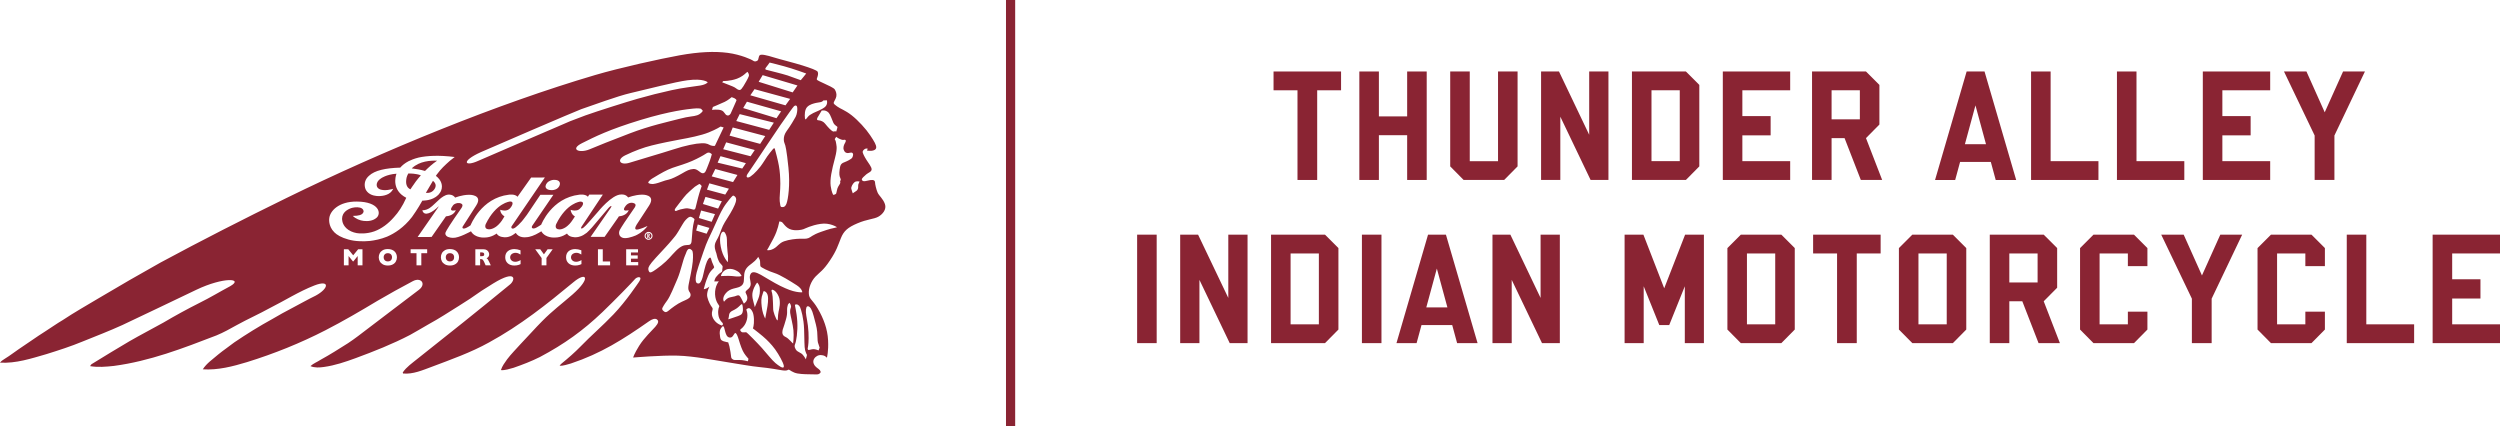
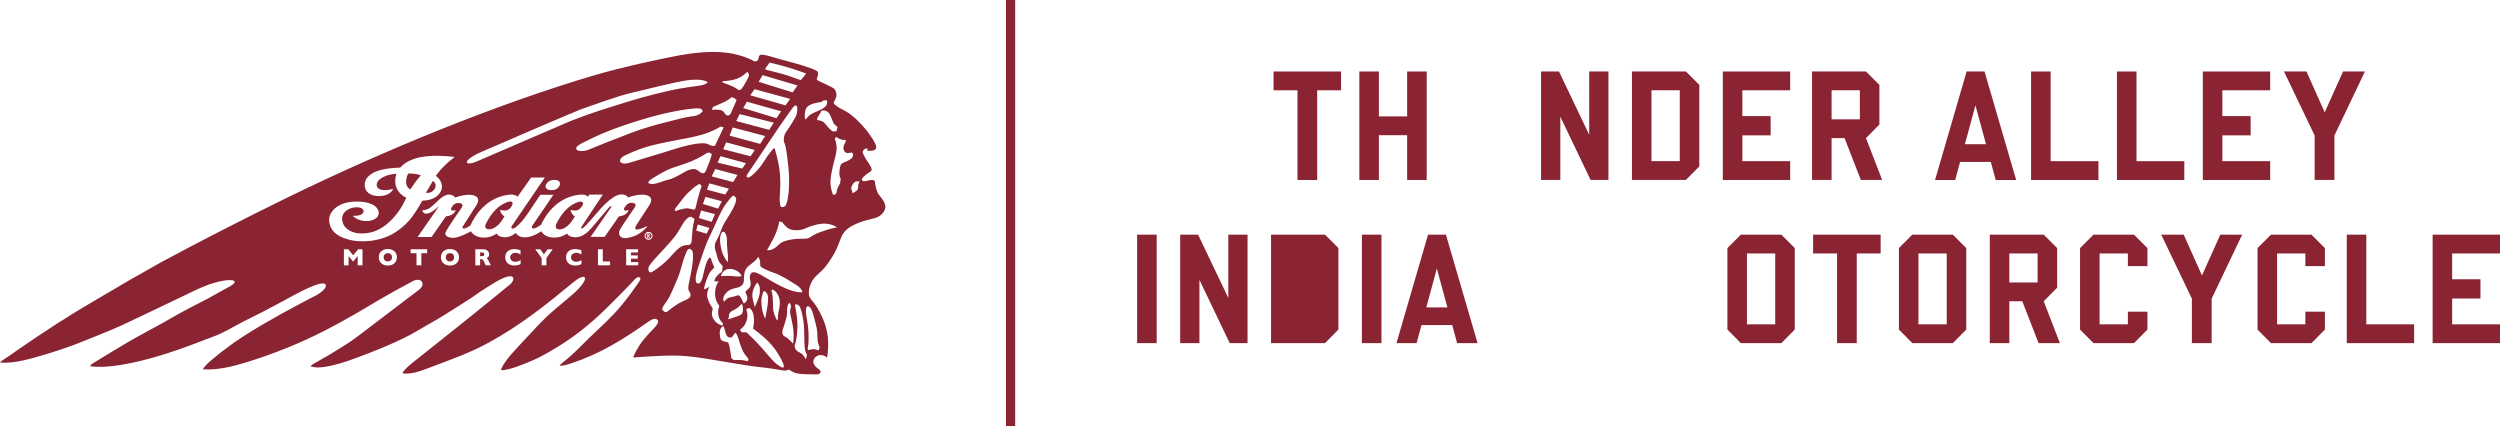
<svg xmlns="http://www.w3.org/2000/svg" viewBox="0 0 544.067 92.799">
  <g fill="#8a2433">
    <path d="m219.93 92.799v-92.799" stroke="#8a2433" stroke-miterlimit="10" stroke-width="2" />
    <path d="m277.157 19.649v-4.091h14.694v4.091h-5.195v19.517h-4.287v-19.517z" />
    <path d="m295.829 39.165v-23.607h4.254v9.774h6.153v-9.774h4.254v23.607h-4.254v-9.742h-6.153v9.742z" />
-     <path d="m315.605 36.21v-20.652h4.254v19.516h6.153v-19.516h4.254v20.652l-2.923 2.955h-8.816z" />
    <path d="m335.38 39.165v-23.607h3.896l6.575 13.769v-13.769h4.189v23.607h-3.881l-6.592-13.769v13.769h-4.188z" />
    <path d="m355.155 39.165v-23.607h11.739l2.922 2.922v17.73l-2.922 2.955zm4.253-4.092h6.153v-15.425h-6.153z" />
    <path d="m374.93 39.165v-23.607h14.661v4.091h-10.407v5.618h6.153v4.189h-6.153v5.617h10.407v4.092z" />
    <path d="m394.348 39.165v-23.607h11.739l2.922 2.922v8.622l-2.922 2.955 3.523 9.108h-4.645l-3.539-9.108h-2.825v9.108h-4.254zm4.254-13.2h6.153v-6.316h-6.153z" />
    <path d="m421.12 39.165 6.873-23.606 3.894-.002 6.887 23.608h-4.453l-1.067-3.93h-6.686l-1.067 3.93h-4.38zm6.494-7.777h4.595l-2.297-8.456z" />
    <path d="m442.016 39.165v-23.607h4.254v19.516h10.408v4.092h-14.662z" />
    <path d="m460.704 39.165v-23.607h4.254v19.516h10.407v4.092h-14.661z" />
    <path d="m479.392 39.165v-23.607h14.661v4.091h-10.407v5.618h6.153v4.189h-6.153v5.617h10.407v4.092z" />
    <path d="m497.056 15.558h4.888l3.978 8.881 3.994-8.881h4.757l-6.641 13.931v9.677h-4.303v-9.677z" />
    <path d="m247.471 74.675v-23.607h4.254v23.607z" />
    <path d="m256.839 74.675v-23.607h3.896l6.576 13.769v-13.769h4.189v23.607h-3.88l-6.592-13.769v13.769z" />
-     <path d="m276.615 74.675v-23.607h11.738l2.923 2.922v17.73l-2.923 2.955zm4.253-4.092h6.153v-15.425h-6.153z" />
+     <path d="m276.615 74.675v-23.607h11.738l2.923 2.922v17.73l-2.923 2.955zm4.253-4.092h6.153h-6.153z" />
    <path d="m296.39 74.675v-23.607h4.254v23.607z" />
    <path d="m303.907 74.675 6.873-23.606 3.893-.002 6.887 23.608h-4.452l-1.067-3.93h-6.686l-1.067 3.93h-4.38zm6.493-7.777h4.594l-2.297-8.456z" />
-     <path d="m324.802 74.675v-23.607h3.896l6.575 13.769v-13.769h4.189v23.607h-3.881l-6.592-13.769v13.769h-4.188z" />
-     <path d="m353.555 74.675v-23.607h4.092l4.529 11.674 4.547-11.674h4.092v23.607h-4.157v-12.372l-3.394 8.442h-2.159l-3.394-8.442v12.372z" />
    <path d="m375.928 71.72v-17.73l2.923-2.922h8.816l2.922 2.922v17.73l-2.922 2.955h-8.816zm4.254-1.137h6.153v-15.425h-6.153z" />
    <path d="m394.583 55.158v-4.091h14.693v4.091h-5.195v19.517h-4.286v-19.517z" />
    <path d="m413.254 71.72v-17.73l2.923-2.922h8.816l2.922 2.922v17.73l-2.922 2.955h-8.816zm4.254-1.137h6.153v-15.425h-6.153z" />
    <path d="m433.03 74.675v-23.607h11.738l2.924 2.922v8.622l-2.924 2.955 3.523 9.108h-4.643l-3.54-9.108h-2.825v9.108h-4.254zm4.253-13.2h6.154v-6.316h-6.154z" />
    <path d="m452.675 71.72v-17.73l2.922-2.922h8.816l2.923 2.922v3.93h-4.254v-2.761h-6.153v15.425h6.153v-2.76h4.254v3.896l-2.923 2.955h-8.816z" />
    <path d="m470.339 51.067h4.888l3.978 8.881 3.994-8.881h4.757l-6.641 13.931v9.677h-4.303v-9.677z" />
    <path d="m491.3 71.72v-17.73l2.922-2.922h8.816l2.923 2.922v3.93h-4.254v-2.761h-6.153v15.425h6.153v-2.76h4.254v3.896l-2.923 2.955h-8.816z" />
    <path d="m510.718 74.675v-23.607h4.254v19.516h10.407v4.092h-14.661z" />
    <path d="m529.406 74.675v-23.607h14.661v4.091h-10.407v5.618h6.153v4.189h-6.153v5.617h10.407v4.092z" />
    <path d="m94.222 39.35c-.569.926-1.139 1.912-1.55 2.63.562.05 1.488-.035 1.99-1.009.359-.708.018-1.245-.44-1.621z" />
    <path d="m98.601 55.35c-.082-.081-.178-.14-.291-.185-.109-.042-.24-.065-.393-.065-.281 0-.496.077-.66.248-.16.163-.24.376-.24.642 0 .269.08.483.24.653.164.161.378.247.66.247.193 0 .361-.04.496-.115.135-.074.236-.186.311-.315.07-.136.102-.29.102-.47 0-.126-.012-.247-.053-.358-.039-.104-.098-.202-.172-.28z" />
    <path d="m104.708 54.922h-.221v.838h.225c.258 0 .436-.03.529-.089.094-.055.137-.161.137-.321 0-.159-.049-.271-.152-.333-.111-.064-.277-.095-.518-.095z" />
    <path d="m85.08 55.35c-.08-.081-.175-.14-.287-.185-.107-.042-.244-.065-.387-.065-.284 0-.506.077-.665.248-.164.163-.243.376-.243.642 0 .269.084.483.243.653.164.161.383.247.665.247.192 0 .356-.04.492-.115.137-.074.238-.186.309-.315.068-.136.106-.29.106-.47 0-.126-.019-.247-.06-.358-.036-.104-.096-.202-.174-.28z" />
    <path d="m192.583 44.404c-.414-1.18-1.271-1.775-1.584-2.476-.312-.698-.568-1.874-.568-2.233s-.26-.621-1.023-.503c-.756.109-1.641.534-1.846-.08-.102-.281.543-.782.959-1.159.422-.37 1.127-.536 1.166-1.071.033-.537-.668-1.342-1.129-2.092-.461-.739-.883-1.534-.812-1.819.07-.281.385-.529.617-.615.229-.077.477-.002.477-.002l-.164.411s.637.092 1.012.048c.367-.035.963-.182 1-.719.029-.529-.396-1.283-1.309-2.645-.898-1.363-2.635-3.264-4.053-4.373-1.418-1.105-2.463-1.409-3.076-1.866-.611-.462-.889-.614-.799-.91.082-.297.455-.788.553-1.309.102-.528-.059-1.084-.34-1.531-.219-.338-1.418-.882-2.291-1.282-.879-.395-1.166-.549-1.406-.688-.244-.138-.275-.228-.121-.61.15-.375.279-.945.1-1.268-.186-.326-1.586-.821-3.35-1.38-1.777-.558-4.807-1.306-6.242-1.753-1.443-.447-2.678-.744-3.004-.468-.311.276-.232.961-.479 1.156-.26.188-.631.322-.986.03-.234-.194-2.625-1.314-5.522-1.694-2.887-.373-6.24-.223-10.467.535-4.232.763-12.967 2.699-18.346 4.284-21.25 6.259-46.042 16.394-67.26 26.799-9.201 4.505-18.335 9.159-27.349 14.014-4.525 2.531-9.012 5.113-13.453 7.76-2.633 1.575-5.301 3.082-7.849 4.775-1.303.766-2.529 1.645-3.787 2.446-1.963 1.227-3.816 2.599-5.745 3.854-.993.67-1.925 1.413-2.963 2.042-.401.263-.851.516-1.145.913 3.477.201 6.821-.907 10.113-1.858 2.686-.838 5.339-1.694 7.915-2.762 2.875-1.163 5.779-2.277 8.608-3.568 5.376-2.522 10.707-5.107 16.075-7.662 5.971-2.85 10.417-2.518 7.385-.789-2.231 1.183-4.377 2.5-6.655 3.62-2.666 1.344-5.301 2.78-7.88 4.302-2.465 1.374-4.985 2.674-7.435 4.086-2.703 1.587-5.377 3.227-8.047 4.867-.224.116-.369.31-.469.523 1.712.293 3.453.134 5.172-.047 7.85-1.048 15.009-3.826 22.329-6.641 1.533-.63 2.962-1.437 4.399-2.236 2.383-1.317 4.86-2.411 7.246-3.732 3.229-1.616 6.292-3.586 9.674-4.906 3.422-1.321 3.163.655.271 2.218-1.735.844-3.398 1.793-5.094 2.683-1.483.767-2.939 1.574-4.362 2.416-2.831 1.558-5.59 3.268-8.26 5.078-1.145.901-2.354 1.69-3.48 2.62-1.179 1.035-2.537 1.91-3.373 3.24 3.279.214 6.516-.626 9.628-1.57 5.874-1.822 11.602-4.121 17.065-6.93 3.861-1.987 7.624-4.183 11.343-6.421 2.521-1.486 5.092-2.891 7.659-4.257 1.811-.972 3.002.61 1.344 1.876-3.694 2.831-7.432 5.611-11.108 8.438-1.434 1.091-2.838 2.201-4.32 3.175-1.976 1.246-3.931 2.497-5.979 3.614-.709.474-1.565.777-2.203 1.377.927.398 1.985.325 2.971.182 2.355-.328 4.616-1.096 6.834-1.906 4.036-1.489 8.052-3.074 11.868-5.06 1.338-.777 2.711-1.521 4.039-2.325 2.249-1.224 4.384-2.628 6.552-3.978 4.662-2.898 2.844-2.038 7.512-4.902 5.217-3.206 4.836-.659 3.58.28-7.156 5.863-12.832 10.398-20.089 16.134-1.123.921-2.369 1.75-3.182 2.961.01.049.056.166.082.222 2.171.203 4.242-.729 6.229-1.456 4.212-1.595 8.5-3.099 12.458-5.298 6.795-3.706 12.574-8.308 18.418-13.148 2.812-2.328 3.852-.899-.195 2.671-2.467 2.152-4.348 3.513-6.643 5.831-1.609 1.615-3.123 3.357-4.709 4.994-.975 1.098-2.037 2.14-2.93 3.325-.512.732-1.08 1.462-1.35 2.354.959.051 1.875-.282 2.775-.524 1.955-.679 3.881-1.416 5.725-2.343 5.295-2.812 9.387-5.75 13.582-9.752 2.586-2.47 6.668-6.667 7.107-7.211.451-.539 1.77-.728.881.589-.232.324-2.762 4.167-5.566 7.101-2.396 2.512-4.891 4.632-7.121 6.942-1.299 1.34-2.711 2.562-4.154 3.737-.18.143-.315.308-.453.484.834.084 1.648-.284 2.453-.473 6.531-2.176 11.338-5.222 17.002-9.186.682-.482 1.356-.715 1.758-.381.41.334.283.807-.381 1.57-.654.761-2.42 2.377-3.523 4.15-1.104 1.768-1.303 2.551-1.303 2.551s6.068-.521 9.697-.416c3.637.105 8.17 1.02 10.857 1.437 2.695.419 5.004.869 7.062 1.066 2.055.192 4.029.558 4.805.689 1.229.193 1.244-.171 1.457-.144.199.028.811.647 1.902.835 1.09.186 2.283.168 3.213.188.939.013 1.213.081 1.525-.139.315-.206.398-.401.111-.775-.301-.387-1.012-.586-1.332-1.405-.332-.827.33-1.49.795-1.715.463-.24.877-.164 1.289-.082.41.077.787.495.787.495s.385-1.375.254-3.806c-.119-2.426-.988-4.739-2.211-6.83-1.219-2.083-1.887-2.051-1.975-3.283-.09-1.237.506-2.751 1.465-3.75.967-.998 1.664-1.289 3.121-3.481 1.477-2.193 1.756-3.31 2.391-4.871.623-1.557 1.484-2.327 3.598-3.224 2.119-.907 3.561-.907 4.508-1.416.943-.509 1.896-1.608 1.475-2.785zm-11.23-17.709c.289.616.875.815.896.935.02.125-.26 1.001-.26 1.001s-.065-.023-.195-.065c-.131-.027-.236.065-.408.065-.18-.002-.598-.344-.84-.601-.246-.259-.697-.732-1.004-1.139-.309-.404-.883-.682-1.443-.713-.549-.022-.188-.613-.023-.861.168-.26.748-1.254.748-1.254s.338-.04.582-.017c.246.019.67.19.953.511.367.42.713 1.52.994 2.137zm-3.732-4.304c.543-.127.936-.111 1.201-.244.274-.133.369-.291.369-.291l.768-.023s.254.882-.434 1.458c-.703.578-1.9.988-2.551 1.315-.652.341-.908.528-1.154.817-.26.286-.57.92-.645.267-.084-.655-.06-1.866.508-2.425.57-.57 1.408-.751 1.938-.875zm-10.643-8.069c.221-.295.516-.708.516-.708s1.06.239 3.139.808c2.082.562 4.822 1.577 4.822 1.577s-.236.297-.562.703c-.211.239-.627.752-.627.752s-1.859-.691-2.869-1.035c-1.027-.342-4.17-1.103-4.641-1.233-.469-.128.006-.572.223-.863zm-1.006 2.028 7.58 2.25-1.045 1.509c-2.459-.801-4.938-1.509-7.402-2.31l.867-1.448zm4.795 14.918c.172.355.424 1.386.818 5.209.4 3.816-.072 6.941-.43 7.855-.357.907-.889.733-1.078.716-.289-.035-.271-.481-.387-1.254-.086-.758.141-2.407.131-3.825-.023-1.426-.072-2.574-.32-3.923-.176-1.062-.729-3.166-.865-3.623-.115-.354-.359-.074-.682.354-.15.193-.574.66-.979 1.253-.438.644-.92 1.478-1.48 2.206-.967 1.243-2.127 2.328-2.643 2.388-.518.057-.373-.443-.209-.703.16-.263.787-1.179 2.281-3.373.84-1.237 3.016-4.56 4.926-7.342 1.475-2.133 2.785-3.949 2.947-4.09.416-.315.678-.108.711.367.045.491-.055 1.388-.365 1.959-.309.571-1.1 1.92-1.977 3.12-.867 1.214-.566 2.357-.4 2.706zm-5.209 28.528c-1.018-.56-1.846-.814-2.199-.183-.396.712-.014 1.345.018 2.143.029.961-.895 1.302-1.08 1.659-.199.359.311.604.342 1.403.027.803-.764 1.257-.764 1.257s-.428-.985-.773-1.509c-.344-.521-.66-.247-1.184-.082-.531.154-.986.162-1.43.362-.432.2-.92.814-.92.814s-.572-.729.402-1.868c.971-1.136 2.246-.981 3.086-1.418 1.111-.573.754-1.576.916-2.746.17-1.158.742-1.628 1.703-2.342.967-.71 1.334-1.396 1.334-1.396s.184.324.326.631c.152.312.055 1.147.154 1.409.082.262 1.799 1.098 3.057 1.484 1.26.386 3.574 1.85 4.832 2.655 1.25.812 1.223 1.539 1.223 1.539s-.43.06-1.318-.105c-.891-.159-1.891-.514-3.445-1.272-1.547-.768-3.117-1.793-4.279-2.437zm3.885 7.996c-.111.477-.137 1.111-.148 1.38-.021.263-.021.572-.129.549-.117-.023-.414-.68-.596-1.174-.168-.498-.338-1.01-.312-1.511.006-.498-.076-1.884-.109-2.448-.043-.576-.176-1.043-.234-1.2-.082-.302.129-.346.129-.346s.815.044 1.426 1.492c.508 1.176.078 2.785-.025 3.258zm-2.527-.547c-.158.793-.387 2.09-.387 2.09s-.453-.855-.637-1.842c-.184-1-.293-2.148-.109-2.918.207-.761.412-1.227.412-1.227s.592 0 .854.838c.248.833.016 2.266-.133 3.059zm-1.903-2.209c-.301.713-.744 1.811-.744 1.811s-.143-.468-.211-.811c-.06-.352-.531-1.519-.234-2.603.338-1.273.955-1.931.955-1.931s.469.349.57 1.203c.082.857-.035 1.605-.336 2.33zm-3.398 2.888c-.15.357-.096.531-1.021.868-.926.335-2.106.707-2.106.707s.139-.516.152-.728c.01-.227.018-.795.771-1.149.746-.359 1.08-.613 1.416-.932.336-.317.592-.631.705-.43.111.197.23 1.307.082 1.663zm-2.262-9.358c.543.099 1.156.443 1.459.684.289.234.588.811.588.811s-.207.076-.521.11c-.311.028-.906-.013-1.564-.099-.682-.083-2.412.012-2.412.012s-.004-.495.596-1.059c.619-.573 1.307-.564 1.855-.459zm-2.486-4.827c-.449-2.285.119-3.302.498-3.319.375-.008.492.354.697.855.186.504.121 1.104.162 2.18.06 1.076.178 1.851.215 2.287.021.434-.033 1.318-.033 1.318s-1.107-1.041-1.539-3.321zm-4.766-6.293.484-1.631 3.018.786-.725 1.673zm2.289 2.156-.611 1.263-2.273-.69.346-1.32 2.539.748zm-1.412-5.204.547-1.548 3.566.949-.81 1.599zm-.025-6.694c-.57.017-1.133-.985-2.041-.927-.895.064-1.424.351-2.531 1-1.119.641-2.201 1.16-2.81 1.297-.615.137-1.037.274-1.744.525-.705.261-1.609.524-2.123.435-.498-.102-.85-.189-.445-.623.406-.424.527-.495 2.119-1.423 1.602-.927 2.441-1.318 4.014-1.805 1.555-.487 2.922-.96 4.193-1.606 1.27-.626 1.975-1.082 2.146-1.201.16-.132.492-.233.713-.132.229.086.469.323.469.323s-.273 1.099-.771 2.294c-.49 1.201-.611 1.831-1.188 1.843zm.904 3.571.514-1.378 4.256 1.166-.795 1.281zm1.027-2.889.785-1.6 4.822 1.291-.957 1.545zm13.524-11.691-1.016 1.56-7.162-1.913.746-1.509 7.432 1.861zm-6.672-3.18.814-1.382 7.445 2.097-1.01 1.496-7.25-2.211zm4.801 6.092-1.107 1.708-6.662-1.798.693-1.777zm-2.282 3.039-.91 1.359-5.965-1.532.652-1.494zm-1.931 2.861-.789 1.174-5.361-1.281.619-1.412 5.531 1.52zm1.877-16.101 7.754 2.114-1.012 1.407-7.652-2.187.91-1.335zm-6.799-1.77s1.465.042 2.982-.51c.953-.343 1.67-.958 1.865-1.155.211-.199.412-.333.412-.333s.457.468.295.949c-.166.501-.852 1.649-1.17 2.172-.332.526-.535.749-.713.806-.162.072-.506-.018-.891-.341-.385-.31-1.096-.557-1.584-.75-.49-.192-1.44-.565-1.44-.565l.242-.273zm-2.266 5.644s1.221-.494 2.574-1.114c.695-.317 1.523-1.023 1.523-1.023s.443.151.602.236c.156.09.512.305.426.511-.104.202-1.156 2.668-1.252 2.821-.094.146-.328.544-.791.393-.471-.152-.553-.816-1.168-1.068-.746-.317-2.098-.12-2.098-.12l.184-.637zm1.688 4.26.658.199-1.902 4s-.406.078-.9-.093c-.496-.166-.65-.505-1.949-.473-1.295.035-3.555.479-6.301 1.378-2.756.894-7.258 2.175-9.385 2.854-2.143.678-2.982-.643-.949-1.619 2.041-.978 3.916-1.679 5.752-2.134 1.824-.46 4.465-.987 6.232-1.313 1.752-.311 4.461-.835 6.152-1.521 1.691-.683 2.592-1.278 2.592-1.278zm-28.532 4.96c-2.193.916-4.379.019-1.588-1.366 2.783-1.389 5.795-2.918 12.676-5.019 6.647-2.019 10.24-2.345 11.443-2.479 1.23-.145 1.74.039 1.74.039l.393.442s-.334.642-1.199.956c-.885.318-1.609.172-4.021.819-2.398.639-6.232 1.429-10.727 3.156-4.52 1.725-6.51 2.539-8.717 3.452zm-23.65.612c1.783-.801 20.891-9.028 21.852-9.353 2.506-.847 7.816-2.829 10.74-3.509 3.736-.862 9.678-2.426 12.375-2.78 3.514-.462 4.41.435 4.41.435s-.275.479-1.664.711c-1.404.233-3.697.456-6.201 1.01-2.498.546-4.967 1.173-7.385 1.863-2.43.694-8.627 2.652-11.35 3.62-.777.277-1.959.725-3.34 1.268-.957.367-18.875 8.171-19.963 8.607-3.025 1.396-3.895.114.525-1.872zm17.184 7.076c-.287 1.222-1.734 1.194-1.734 1.194-1.432.003-1.371-.821-1.371-.821.17-1.332 1.789-1.425 1.789-1.425 1.652-.047 1.316 1.052 1.316 1.052zm-42.942 17.551h-1.043v-2.023l-.949 1.174h-.083l-.953-1.174v2.023h-1.019v-3.492h.952l1.076 1.318 1.075-1.318h.944zm7.271-.85c-.147.276-.369.492-.668.65-.297.162-.654.246-1.081.246-.434 0-.8-.087-1.096-.253-.296-.174-.521-.39-.666-.663-.14-.273-.22-.567-.22-.881s.072-.605.218-.878c.147-.271.368-.489.664-.663.3-.166.666-.246 1.1-.246.322 0 .604.05.858.143.254.095.46.229.623.394.16.159.286.35.366.566.086.221.129.448.129.684 0 .329-.076.626-.228.9zm-1.876-5.403c-1.425.586-2.841.838-3.76.949-.851.085-1.616.1-2.301.053-.938-.033-1.732-.171-2.402-.364-1.518-.407-2.527-1.026-3.048-1.557-1.42-1.398-1.109-3.083-1.109-3.083.157-1.528 2.005-3.652 6.005-3.619 4.89.042 5.347 2.585 4.301 3.513-.804.714-1.915.804-2.808.702-.789-.071-1.787-.479-2.377-1.092.673.004 1.191-.075 1.493-.165.439-.109.772-.389.843-.729 0-.012.003-.02.003-.02v-.022c.004-.042.004-.067.004-.102-.02-.344-.311-.625-.729-.75-.008 0-.011-.005-.026-.008-.789-.19-1.578-.008-1.927.099-.831.289-1.968.925-1.997 2.284 0 .071.004.144.008.218.033.51.294 1.785 1.951 2.563.396.18.815.299 1.239.378.581.09 2.074.22 3.808-.378 1.595-.576 3.058-1.672 4.299-3.107.939-1.023 1.847-2.361 2.633-4.129l.031-.075c-3.184-1.63-2.344-4.592-2.158-5.148.014-.03.023-.062.038-.093-1.135.077-1.986.345-2.524.566-.979.396-1.441.906-1.593 1.177-.191.316-.426 1.1.286 1.542 1.054.655 3.069.021 3.115.005-.082.167-.171.326-.283.472-.107.137-.229.261-.361.368-.13.107-.269.195-.415.278-.144.079-.296.143-.449.197-.152.057-.305.101-.462.138-.148.03-.3.058-.447.08-.14.017-.278.027-.419.037-.121.009-.243.009-.366.009-.09 0-.193-.009-.285-.014-.062-.003-.124-.008-.195-.016-.019 0-.046-.007-.069-.013-1.33-.138-2.163-.908-2.376-1.768-.245-1.013.079-1.931.858-2.608 1.245-1.168 3.579-1.678 6.799-1.774.42-.493.996-.964 1.785-1.386.497-.251 1.248-.568 2.232-.81 1.798-.384 4.324-.553 7.828-.115l-.01.01c-.336.268-.693.546-1.047.825-1.095.979-1.911 1.718-2.802 2.936l-.04.05c-.017.025-.035.05-.054.074l-.137.215c.107.079.215.167.323.262.441.403 1.407 1.515.795 3.023-.084.174-.243.44-.492.732-.051.053-.1.107-.135.142-.239.234-.475.396-.594.472-1.213.805-2.843.755-2.843.755-.067.17-1.137 2.014-2.259 3.569-1.769 2.292-3.79 3.559-5.378 4.249zm8.683 3.613h-1.273v2.64h-1.048v-2.64h-1.279v-.853h3.601v.853zm6.713 1.79c-.15.276-.375.492-.668.65-.299.162-.662.246-1.09.246s-.789-.087-1.089-.253c-.299-.174-.518-.39-.665-.663-.146-.273-.215-.567-.215-.881s.069-.605.215-.878c.144-.271.366-.489.665-.663.301-.166.66-.246 1.089-.246.324 0 .609.05.865.143.25.095.463.229.621.394.164.159.281.35.369.566.082.221.125.448.125.684 0 .329-.072.626-.223.9zm6.004.85-.27-.619c-.102-.227-.191-.393-.273-.496-.082-.106-.156-.174-.234-.201-.074-.026-.176-.042-.299-.042h-.115v1.358h-1.043v-3.492h1.781c.283 0 .527.062.709.182.182.115.318.258.393.427.084.166.125.327.125.476 0 .18-.031.326-.104.451-.066.117-.133.207-.215.26-.072.062-.16.112-.25.164.111.065.203.141.273.228.074.097.17.273.295.549l.355.757h-1.129zm7.612-.26c-.143.073-.285.131-.44.177-.15.046-.303.077-.453.098-.158.021-.316.032-.482.032-.301 0-.572-.045-.812-.13-.238-.082-.445-.207-.623-.369-.178-.161-.312-.361-.4-.572-.088-.22-.131-.458-.131-.726 0-.296.049-.56.154-.785.1-.225.25-.416.438-.563.184-.149.4-.262.639-.329.236-.07.486-.109.756-.109.394 0 .844.091 1.34.265v.922c-.168-.104-.34-.193-.506-.266-.172-.07-.371-.106-.6-.106-.199 0-.391.041-.562.123-.178.077-.32.19-.426.337-.109.15-.162.33-.162.529 0 .172.047.337.139.483.098.147.223.265.396.354.162.081.35.128.562.128.164 0 .326-.02.479-.065.146-.037.277-.085.383-.135.102-.055.209-.11.312-.181v.888zm5.626-1.338v1.598h-1.045v-1.58l-1.393-1.912h1.092l.797 1.101.801-1.101h1.111l-1.363 1.895zm7.618 1.338c-.144.073-.297.131-.445.177s-.307.077-.455.098c-.15.021-.311.032-.475.032-.309 0-.574-.045-.816-.13-.24-.082-.451-.207-.625-.369-.176-.161-.311-.361-.4-.572-.08-.22-.129-.458-.129-.726 0-.296.049-.56.154-.785.103-.225.252-.416.432-.563.191-.149.402-.262.643-.329.242-.07.488-.109.76-.109.394 0 .842.091 1.338.265v.922c-.168-.104-.34-.193-.512-.266-.166-.07-.361-.106-.592-.106-.205 0-.393.041-.566.123-.182.077-.32.19-.428.337-.105.15-.156.33-.156.529 0 .172.045.337.141.483.092.147.221.265.393.354.162.081.35.128.562.128.166 0 .328-.02.475-.065.152-.037.279-.085.387-.135.102-.055.207-.11.316-.181v.888zm6.236.26h-2.644v-3.492h1.051v2.652h1.594v.84zm6.119 0h-2.621v-3.492h2.576v.703h-1.531v.636h1.467v.707h-1.467v.744h1.576zm-.603-6.473c-.725.294-2.162.788-2.906.439-.641-.306-.693-.847-.644-1.209.033-.193.102-.362.16-.479.391-.697 1.252-2.041 3.139-4.731h.014c0-.011.006-.018.008-.023.168-.229.467-.743.029-.977-.412-.232-.834-.182-1.17-.067-.008.005-.025.011-.045.019-.402.16-.664.501-.664.501v-.002s-.004.004-.004.004c-.102.128-.182.245-.246.34-.012.021-.025.045-.039.072-.312.553.027.65.176.67.299.013.629-.049.738-.081-.414 1.023-1.5 1.28-2.15 1.343l-.213.329-2.891 4.129-3.043.006 4.328-6.249s.471-.673-.019-.404c-.246.14-.514.454-.885.908l-3.143 3.714c-.277.318-.51.55-.623.657l-.504.481c-.182.133-.408.294-.695.47 0 0-.803.507-1.731.507 0 0-1.43.055-1.869-.812 0 0-1.109.87-2.607.872 0 0-2.105.189-2.979-1.357 0 0-.203.129-.521.308-.857.525-1.988.98-2.809.982 0 0-1.537.241-2.223-.942 0 0-.31.22-.512.354-.195.14-.861.595-1.793.595 0 0-1.43.055-1.867-.812 0 0-1.111.87-2.604.872 0 0-2.105.189-2.982-1.357 0 0-2.691 1.508-3.936 1.422 0 0-1.027.005-1.441-.459-.006-.005-.006-.014-.014-.015-.004-.003-.004-.01-.01-.018-.127-.141-.172-.28-.176-.401-.004-.122.033-.243.062-.328.199-.442.91-1.657 3.408-5.218.17-.238.463-.75.027-.986-.568-.315-1.17-.103-1.516.088-.236.136-.369.32-.537.604l-.068.099c-.004.006-.01.017-.01.029-.316.553.022.65.176.67.301.013.629-.049.74-.081-.418 1.023-1.506 1.28-2.154 1.343l-3.127 4.482-3.037.009 4.336-6.248c.038-.056.075-.107.111-.165.027-.048.057-.085.083-.138.01-.022.03-.052.038-.082.005-.019.003-.029 0-.04-1.351 1.349-3.138 2.326-3.539.879 0-.012.006-.016-.005-.016 1.302-.014 2.086-.877 2.51-1.26l.37-.344.786-.73c.012-.009.023-.02.03-.024.047-.039.089-.079.129-.116.373-.32 1.115-.881 1.781-.94.023 0 .057-.008.076-.008.264-.016 1.014.008 1.459.658 0 0 1.4-.592 3.01-.618 0 0 3.156-.095 1.557 2.369l-2.928 4.56c-.023.038-.072.14-.049.204v.012c.043.21.309.51 1.76-.493 0 0 2.293-5.972 8.369-6.671 0 0 1.27-.21 1.861.45l2.963-4.185 2.984-.005-7.252 10.64s-.18.366.17.469c.309.119.969-.336 2.072-1.568 0 0 .58-.705 1.088-1.406l.49-.725s.004-.009.01-.014l2.436-3.626h2.834l-4.596 6.737s-.301.474.17.576c.268.053.596-.058 1.303-.511 0 0 .295-.177.477-.307 0 0 2.227-5.827 8.299-6.526 0 0 1.277-.21 1.867.45l.287-.463h2.959l-4.658 7.01s-.154.278-.041.352c.049.043.31-.018.496-.189 0 0 .285-.239.43-.394l.234-.239s1.932-2.146 2.482-2.809c0 0 2.992-3.738 5.014-3.76 0 0 1.006-.144 1.549.648 0 0 1.4-.582 3.014-.615 0 0 3.15-.101 1.549 2.376l-2.738 4.194c.006 0-.008.027-.031.065-.182.312-.602 1.154.375.937.793-.185 1.602-.539 2.051-.759-.078.112-.162.222-.258.344-.891 1.051-2.033 1.603-2.373 1.754zm1.99.063c0-.479.391-.865.865-.865.479 0 .863.386.863.865 0 .476-.385.866-.863.866-.475 0-.865-.391-.865-.866zm10.482 5.607c-.147 1.483-.625 3.651-.875 4.89-.246 1.238.055 1.521.191 1.745.152.229.34.57.125.999-.217.424-.799.637-1.799 1.091-1.002.448-2.262 1.406-2.902 1.943-.645.542-.867.277-1.123.065-.273-.2-.314-.465-.223-.658.086-.178.336-.67 1.037-1.609.682-.945 1.492-3.006 2.236-4.72.732-1.723 1.166-3.978 1.648-5.057.467-1.087.172-.457.312-.793.139-.331.338-.67.594-.67.262-.009.459.151.645.348.17.197.258 1.095.133 2.426zm-.054-6.842c-.16 1.538-.156 2.485-.264 2.743-.162.391-.275.471-.926.486-.652.023-1.315.172-2.396 1.25-1.133 1.128-1.627 1.924-3.207 3.185-1.734 1.362-2.164 1.537-2.412 1.526-.262-.015-.441-.508-.408-.833.035-.312.129-.724 1.641-2.372 1.516-1.637 2.801-2.996 3.58-3.946.588-.71.729-.826 1.33-1.81.59-.95 1.166-2.066 1.555-2.44.484-.489.82-.82 1.234-.676.34.13.721.409.703.562-.002.154-.272.794-.43 2.324zm.246-4.471c-.281-.017-1.08-.398-1.883-.256-.807.139-1.324.276-1.598.407-.336.171-.52.208-.611.007-.102-.205.182-.565.92-1.49.748-.915 1.221-1.716 2.307-2.659.42-.357.818-.751 1.146-1.004.559-.402 1.004-.602 1.004-.602s.176.144.275.221c.088.078.195.24.195.24s-.459 1.268-.791 2.541c-.336 1.271-.516 2.049-.545 2.192-.037.136-.129.436-.42.402zm4.388 23.912c-.537-.842-.443-1.464-.338-1.848.096-.379.18-.562-.078-.854-.258-.308-.783-1.238-.998-2.216-.219-.987.471-2.249.471-2.249s-.377.288-.689.421c-.309.137-.553.137-.553.137s.34-1.34.582-1.97c.246-.634.504-1.415.961-1.947.445-.539.779-.68.707-.936-.064-.257-.457-.985-.523-1.301-.07-.324-.199-.753-.359-.711-.166.039-.529.25-.959 1.646-.41 1.385-.58 2.589-.826 3.14-.262.549-.422.998-.994.8-.602-.201-.365-1.85.254-3.656.623-1.801 1.541-4.697 2.141-5.908.596-1.217 1.203-2.565 1.816-3.916.605-1.348 1.229-2.768 2.162-3.973.914-1.208 1.328-1.64 1.441-1.629.113-.007.506.204.617.567.117.377-.008 1.002-.674 2.285-.643 1.281-1.785 2.857-2.168 3.699-.391.834-.721 1.935-1.1 2.65-.385.729-.822 1.254-.645 2.317.078.447.213.722.309 1.039.117.432.188.834.256 1.012.129.299.254.72.471 1.025.211.287.631.626.644.841.008.211-.064.479-.086.632 0 .158.094.473-.307.685-.398.212-.848.718-1.074 1.013-.213.301-.365.915-.365.915l1.006-.013s-.91.997-.828 2.831c.088 1.693.916 2.376.93 2.547.016.164-.391.612-.211 1.917.125 1.061.863 1.692.863 1.692s.16.187.137.35c-.039.162-.225.279-.225.279s-1.129-.303-1.768-1.314zm7.424 9.084s-1.123-.3-1.879-.278c-.746 0-1.104.048-1.313-.075-.203-.115-.437-.273-.451-.567-.016-.293-.248-1.844-.387-2.349-.144-.52-.256-.843-.256-.843s-.539-.083-1.016-.239c-.244-.085-.488-.223-.602-.43-.164-.31-.154-.732-.199-.987-.059-.331-.051-.933.162-1.298.227-.354.422-.622.568-.556.162.078.234.357.356.873.121.513.314 1.168.611 1.402.295.234.666.256.938.062.275-.177.566-.955.766-.86.213.103.422.48.729 1.507.344 1.158.744 2.271 1.133 2.866.381.598.965 1.231.965 1.231zm7.768 1.307c-.252.266-1.055-.323-1.785-.921-.729-.617-1.832-2.017-2.91-3.242-.926-1.043-3.242-3.402-3.434-3.449-.182-.039-.83.111-1.029-.075-.201-.189-.44-.404-.145-.627.309-.216 1.031-.851 1.326-2.099.299-1.265-.152-2.137-.152-2.137s.148-.141.277-.234c.146-.092.457-.16.69.122.23.282.633.665.707 2.166.059 1.381-.227 2.033-.227 2.033s2.098 1.595 2.904 2.387c.82.786 1.758 1.787 2.572 3.141.822 1.342 1.463 2.676 1.205 2.935zm2.074-5.159s-.394-.352-.656-.649c-.254-.295-.674-.637-.957-.771-.283-.139-.559-.298-.685-.66-.135-.366.041-1.075.148-1.289.09-.209.375-1.153.588-1.892.211-.725.272-1.269.248-1.865-.02-.6.07-1.026.174-1.328.066-.164.346-.415.346-.415s.17.196.234.372c.055.166.166.393.076.64-.084.241-.213.509-.156 1.188.076.663.584 2.472.707 3.78.127 1.325-.066 2.89-.066 2.89zm2.768 3.429s-.494-.958-.996-1.275c-.496-.319-.85-.434-1.039-.664-.197-.232-.574-.808-.316-1.36.254-.547.623-2.673.488-4.935-.141-2.276-.611-3.575-.482-3.648.391-.219.885.073 1.096.557.215.489.791 2.381.869 4.799.092 2.414.033 3.805.217 4.538.213.725.414 1.043.414 1.043l-.25.946zm1.705-9.414c.375 1.468.654 2.28.762 3.415.098 1.129.043 1.86.156 2.317.129.459.377 1.149.377 1.149l-.229.597s-.729-.317-1.184-.279c-.453.041-.785.192-.957.192s-.285-.195-.199-.506c.068-.31.242-1.414.141-3.376-.092-1.957-.523-3.492-.565-4.343-.025-.853.127-1.407.531-1.29.396.104.793.654 1.166 2.123zm4.586-19.203c-.375.067-1.096.208-2.996.88-1.906.667-2.16 1.146-2.73 1.356-.566.212-1.031.12-1.836.138-.81.008-2.353.16-3.478.565-1.115.411-1.35 1.124-2.299 1.625-.936.488-1.402.273-1.402.273s.408-.622 1.41-2.554c1.006-1.927 1.205-3.47 1.248-3.602.039-.125.246-.042.516.038.285.06.848 1.333 2.1 1.67 1.074.298 2.277.049 2.643-.088.389-.138 1.67-.847 3.729-1.158 2.043-.325 3.576.725 3.576.725s-.094.053-.479.132zm2.007-14.234c-.719.275-.824.671-.949 1.578-.117.912-.062 1.413.166 1.871.221.459-.06.584-.06.584s.018.146.043.331c.018.183-.182.453-.453.902-.273.446-.32 1.16-.426 1.451-.113.303-.658.345-.658.345s-.365-.508-.562-1.959c-.182-1.445.213-3.358.953-6.104.625-2.335.236-2.892.197-3.365-.045-.485-.289-.567-.252-.72.037-.137.334-.483.334-.483s.334.336 1.053.588c.586.217.635-.054.904.085.264.145-.021.593-.16.834-.127.248-.369.829-.185 1.307.172.485.389.658.775.716.385.047.807-.21 1.072-.05.275.165.203.493.105.815-.105.316-.252.42-.389.511-.164.101-.512.376-1.508.765zm3.166 4.676c-.129.238-.037.467-.086.856-.059.384-.264.611-.494.74-.227.129-.668.461-.668.461s-.234-.59-.322-.987c-.104-.395.334-1.164.717-1.453.395-.302 1.08-.14 1.08-.14s-.106.282-.227.523z" />
    <path d="m126.646 44.903s.748-1.038-.361-1.034c0 0-2.975.251-5.25 4.912 0 0-.484 1.1.662 1.142.016.003.031.003.045.005.041 0 .076 0 .113-.005.059-.004.117-.012.17-.021.078-.012.148-.03.225-.046.092-.024.178-.055.268-.092.104-.038.203-.087.307-.143.119-.058.23-.127.34-.201.123-.091.252-.183.363-.288.137-.111.262-.241.387-.369.145-.148.275-.306.398-.47.145-.186.279-.384.406-.581.035-.06.064-.106.096-.149l.254-.39c.014-.02.035-.05.049-.077 0 0-.006-.007-.014-.007-.695-.379-.9-1.149-.91-1.354v-.07c.354.132 1.164.297 1.738-.048 0 0 .019-.011.045-.028.027-.023.059-.045.09-.064 0-.005.004-.007.008-.01.022-.017.041-.034.068-.052.096-.089.232-.225.373-.398.051-.055.096-.107.131-.163z" />
    <path d="m141.785 51.329c0-.35-.289-.642-.643-.642-.352 0-.639.291-.639.642s.287.635.639.635c.354 0 .643-.284.643-.635zm-.727.027v.473h-.197v-1.021h.197c.129 0 .359.017.359.293 0 .11-.047.207-.146.265l.174.463h-.207l-.176-.473z" />
    <path d="m110.996 43.852s-3.014.246-5.283 4.91c0 0-.494 1.096.656 1.14h.133c.053 0 .107-.006.162-.014.072-.008.141-.023.213-.042.086-.022.176-.045.256-.075.109-.037.205-.082.303-.126.115-.057.225-.121.34-.19.119-.08.244-.17.357-.257.135-.109.26-.222.383-.35.137-.131.269-.284.394-.434.106-.128.201-.263.305-.4.008-.017.348-.564.57-.93-.514-.284-.814-.793-.879-1.111-.006-.046-.016-.081-.021-.117-.012-.069-.018-.14-.022-.204.371.137 1.33.369 1.955-.155.074-.051.201-.169.34-.36.016-.021.035-.039.047-.059 0 0 .904-1.235-.209-1.226z" />
    <path d="m141.086 50.973h-.027v.28h.033c.096 0 .129-.066.129-.152 0-.074-.033-.131-.135-.128z" />
-     <path d="m92.493 37.204c.8-.796 1.554-1.49 2.638-2.239-1.357-.039-3.828.042-5.53 1.682.094.011.192.023.292.041.624.071 1.598.222 2.601.517z" />
    <path d="m91.593 38.153c-1.042-.392-2.268-.401-2.726-.396-.139.224-.422.755-.465 1.412-.142 1.249.424 1.755.712 1.927.005 0 .008 0 .009.003.012.009.023.014.036.019.005 0 .005.006.014.006.008.004.111.06.15.082.067-.11.185-.295.347-.532.446-.688 1.088-1.57 1.923-2.521z" />
  </g>
</svg>